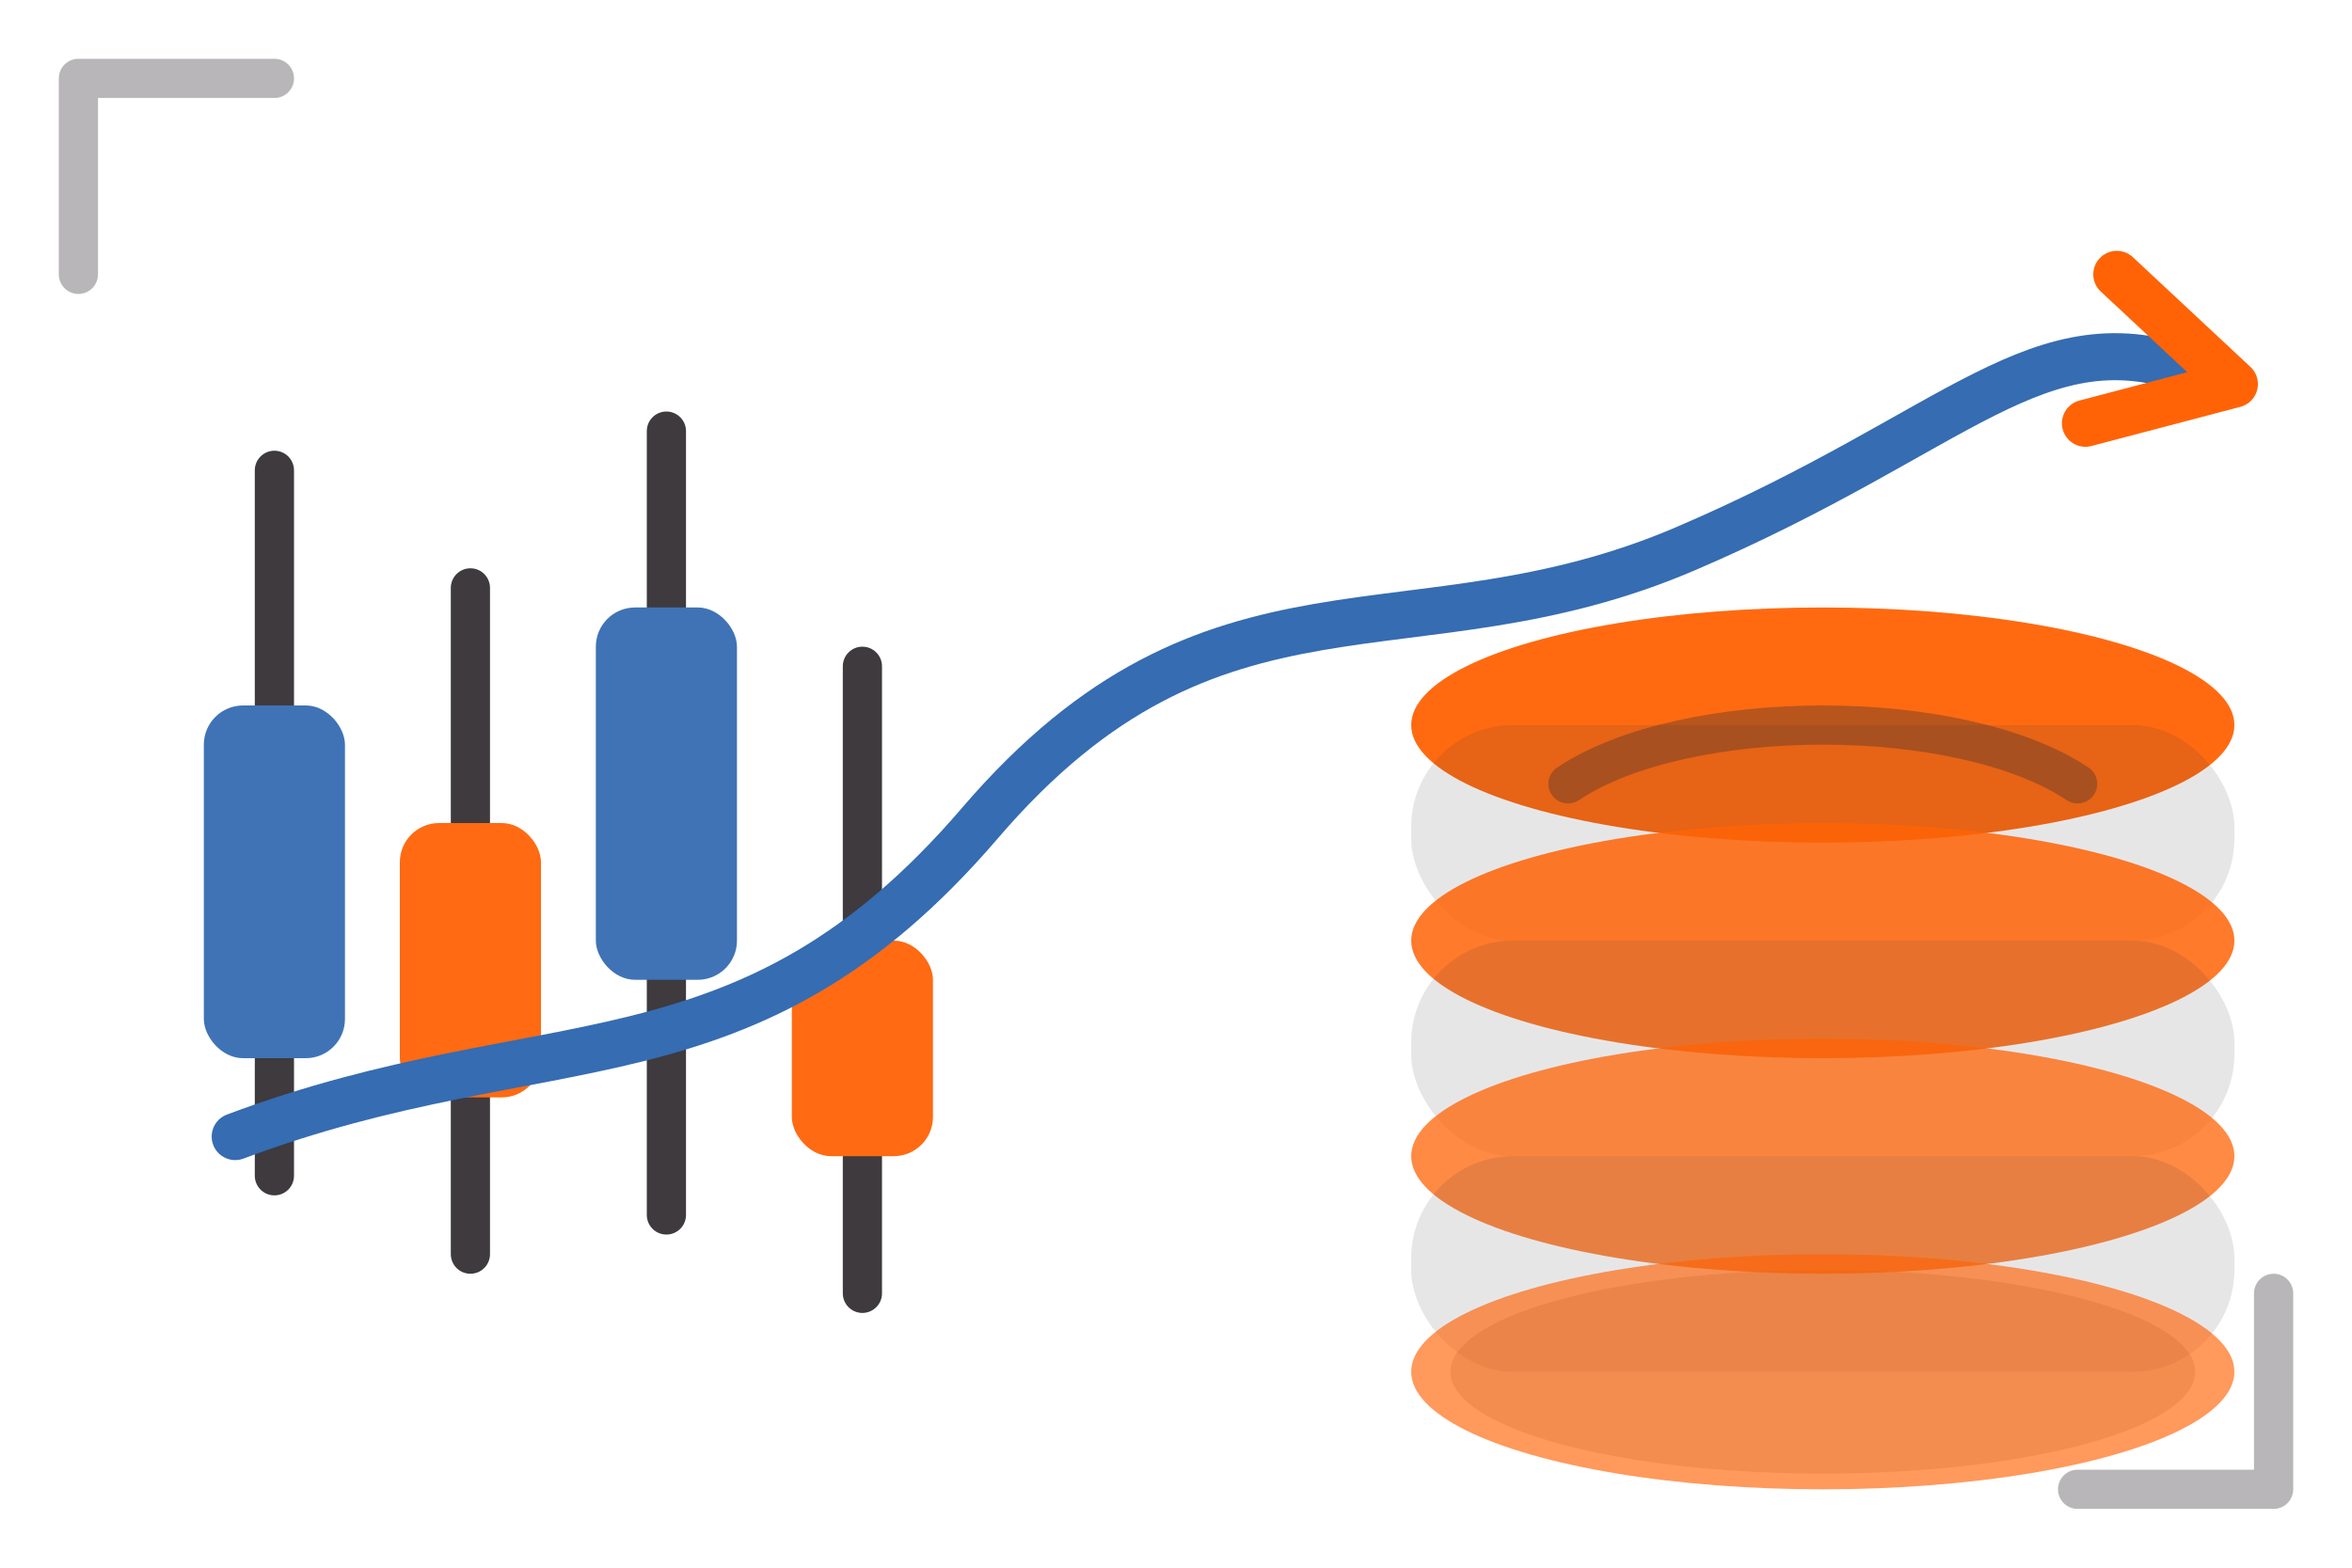
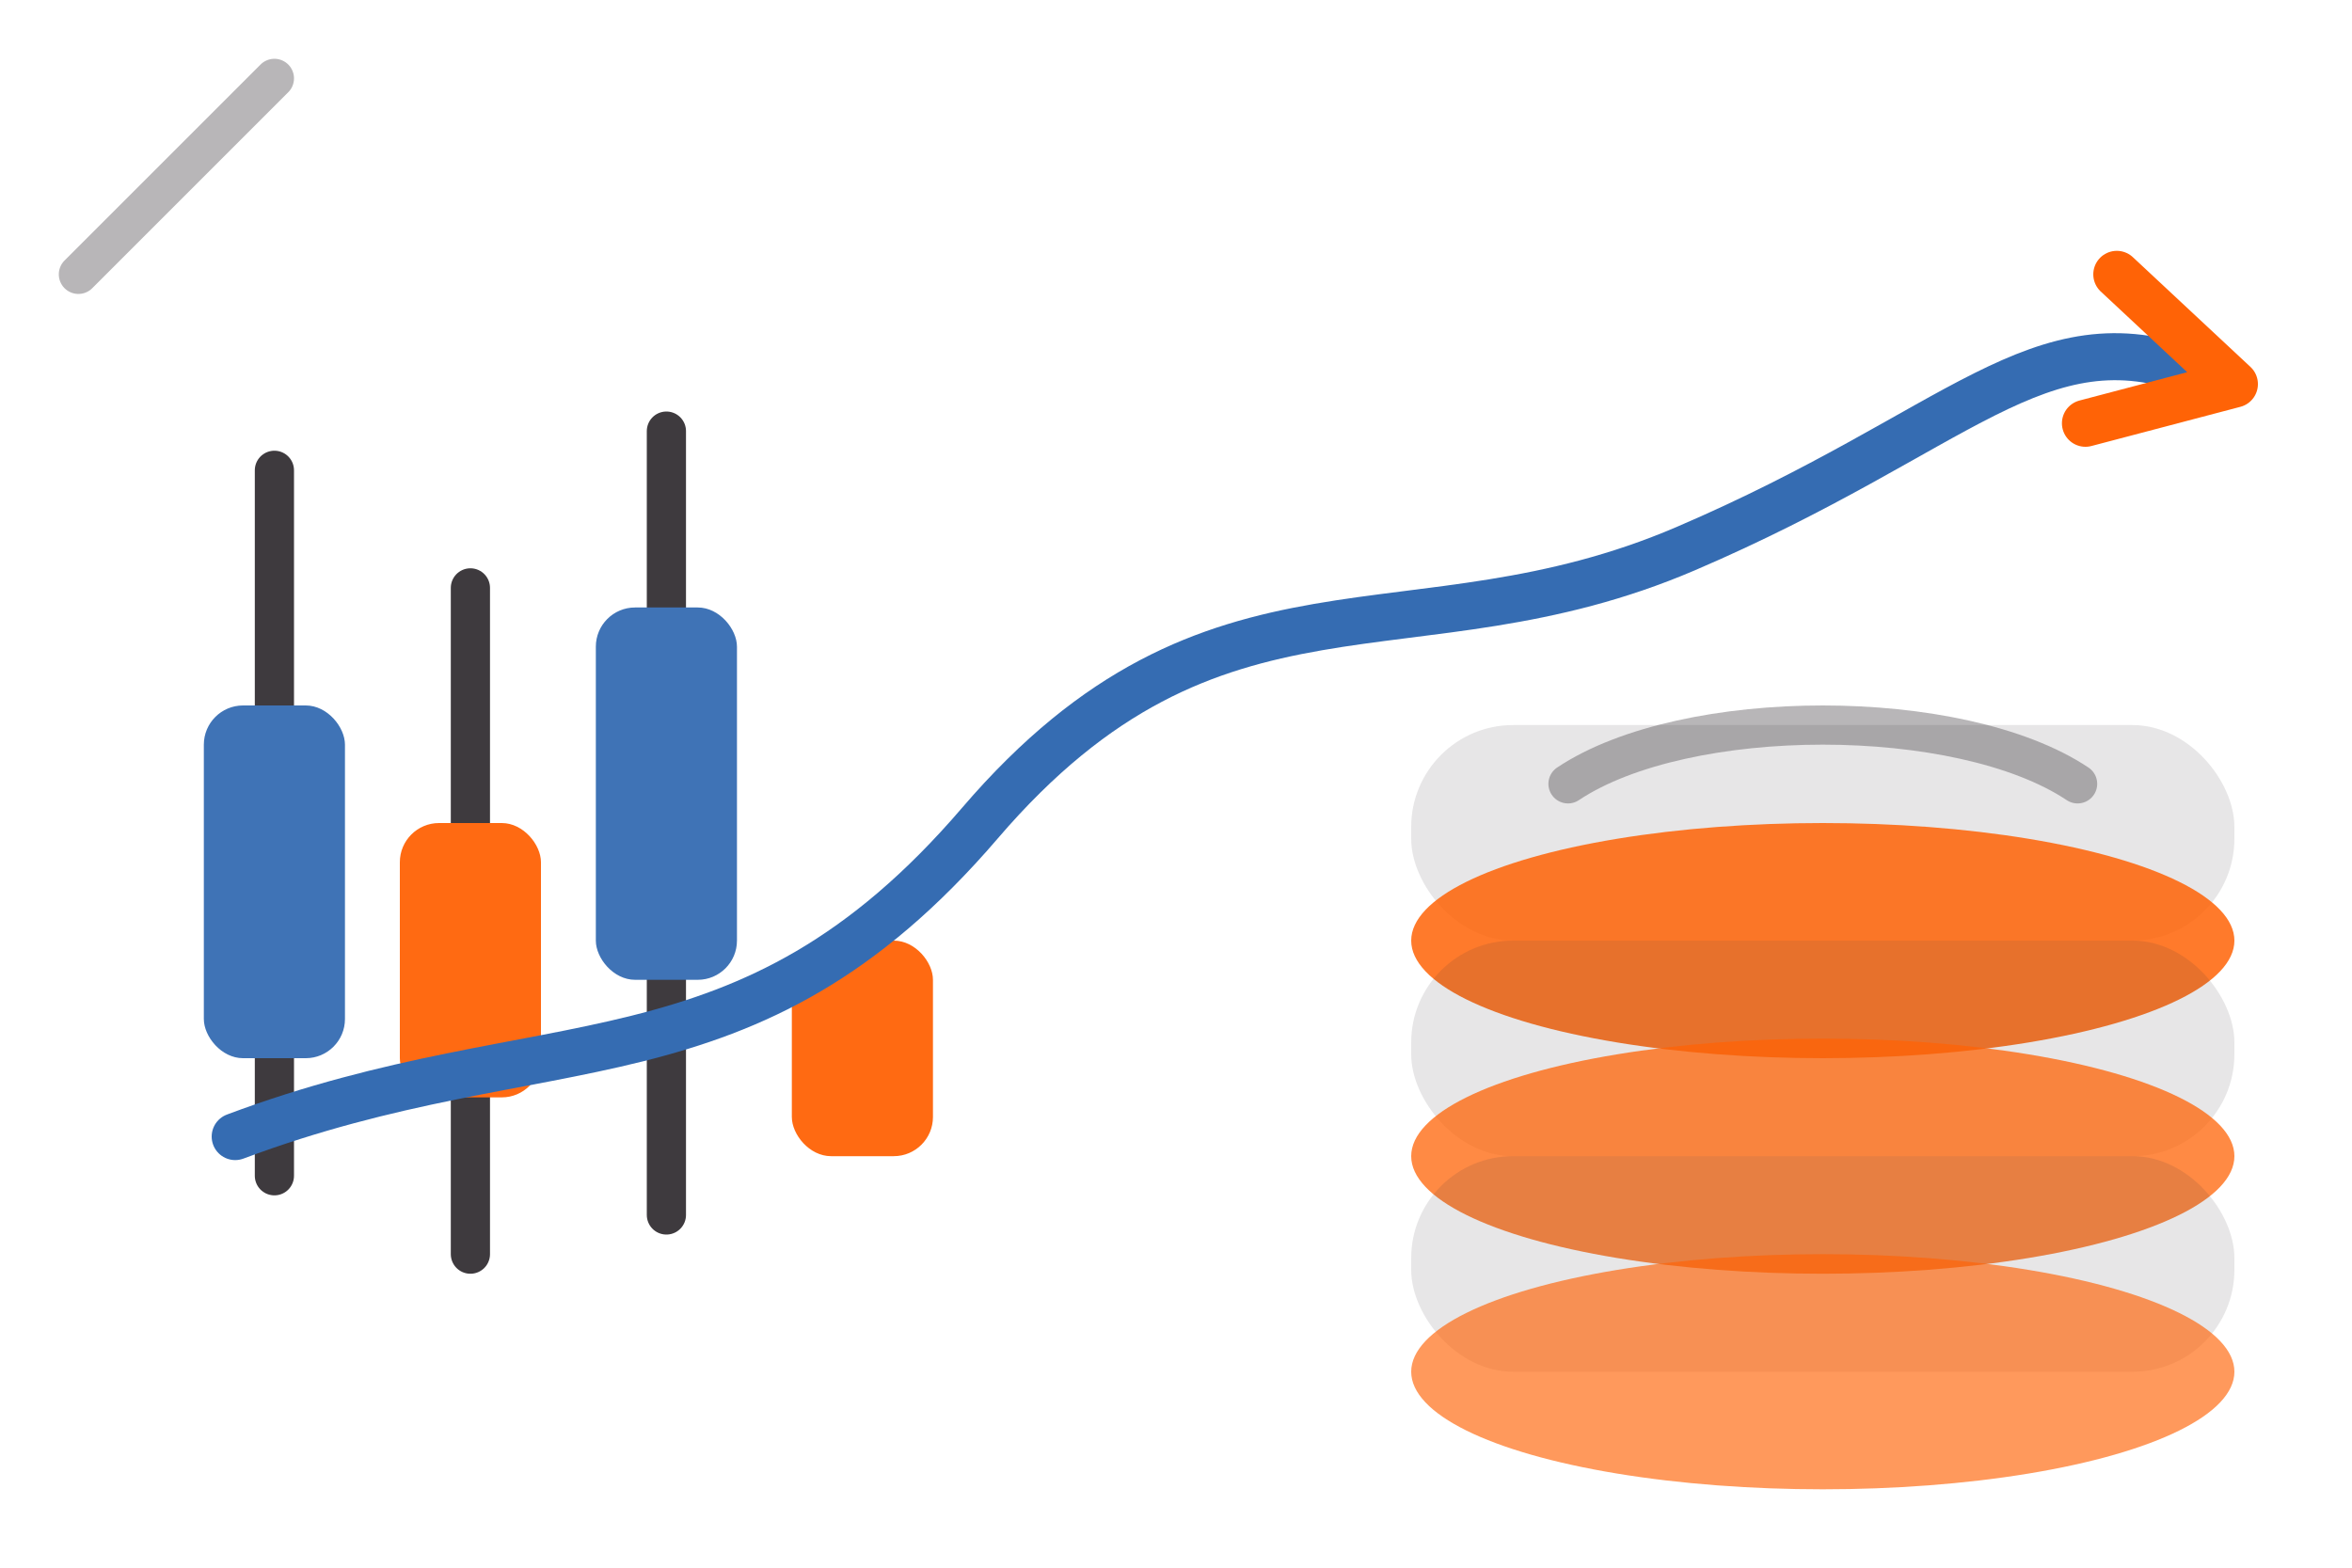
<svg xmlns="http://www.w3.org/2000/svg" width="600" height="400" viewBox="0 0 600 400">
  <defs>
    <style>
      .dk{stroke:#343034;stroke-width:10;stroke-linecap:round;stroke-linejoin:round;fill:none}
      .bl{stroke:#356CB2;stroke-width:12;stroke-linecap:round;stroke-linejoin:round;fill:none}
      .or{stroke:#FF6306;stroke-width:12;stroke-linecap:round;stroke-linejoin:round;fill:none}
      .fbl{fill:#356CB2}
      .for{fill:#FF6306}
      .fdk{fill:#343034}
    </style>
  </defs>
  <g opacity="0.95">
    <line class="dk" x1="70" y1="300" x2="70" y2="120" />
    <rect x="52" y="180" width="36" height="90" rx="10" class="fbl" />
    <line class="dk" x1="120" y1="320" x2="120" y2="150" />
    <rect x="102" y="210" width="36" height="70" rx="10" class="for" />
    <line class="dk" x1="170" y1="310" x2="170" y2="110" />
    <rect x="152" y="155" width="36" height="95" rx="10" class="fbl" />
-     <line class="dk" x1="220" y1="330" x2="220" y2="170" />
    <rect x="202" y="240" width="36" height="55" rx="10" class="for" />
  </g>
  <path class="bl" d="M60 290 C140 260, 190 280, 250 210 S360 170, 430 140 S520 80, 560 95" />
  <path class="or" d="M540 70 L570 98 L532 108" />
  <g transform="translate(345,145)">
-     <ellipse cx="120" cy="205" rx="95" ry="26" class="fdk" opacity="0.18" />
    <g>
-       <ellipse cx="120" cy="40" rx="105" ry="30" class="for" opacity="0.95" />
      <rect x="15" y="40" width="210" height="55" rx="26" class="fdk" opacity="0.12" />
      <ellipse cx="120" cy="95" rx="105" ry="30" class="for" opacity="0.85" />
      <rect x="15" y="95" width="210" height="55" rx="26" class="fdk" opacity="0.12" />
      <ellipse cx="120" cy="150" rx="105" ry="30" class="for" opacity="0.75" />
      <rect x="15" y="150" width="210" height="55" rx="26" class="fdk" opacity="0.12" />
      <ellipse cx="120" cy="205" rx="105" ry="30" class="for" opacity="0.65" />
    </g>
    <path class="dk" d="M55 55 C85 35, 155 35, 185 55" opacity="0.35" />
  </g>
-   <path class="dk" d="M20 70 L20 20 L70 20" opacity="0.35" />
-   <path class="dk" d="M580 330 L580 380 L530 380" opacity="0.35" />
+   <path class="dk" d="M20 70 L70 20" opacity="0.35" />
</svg>